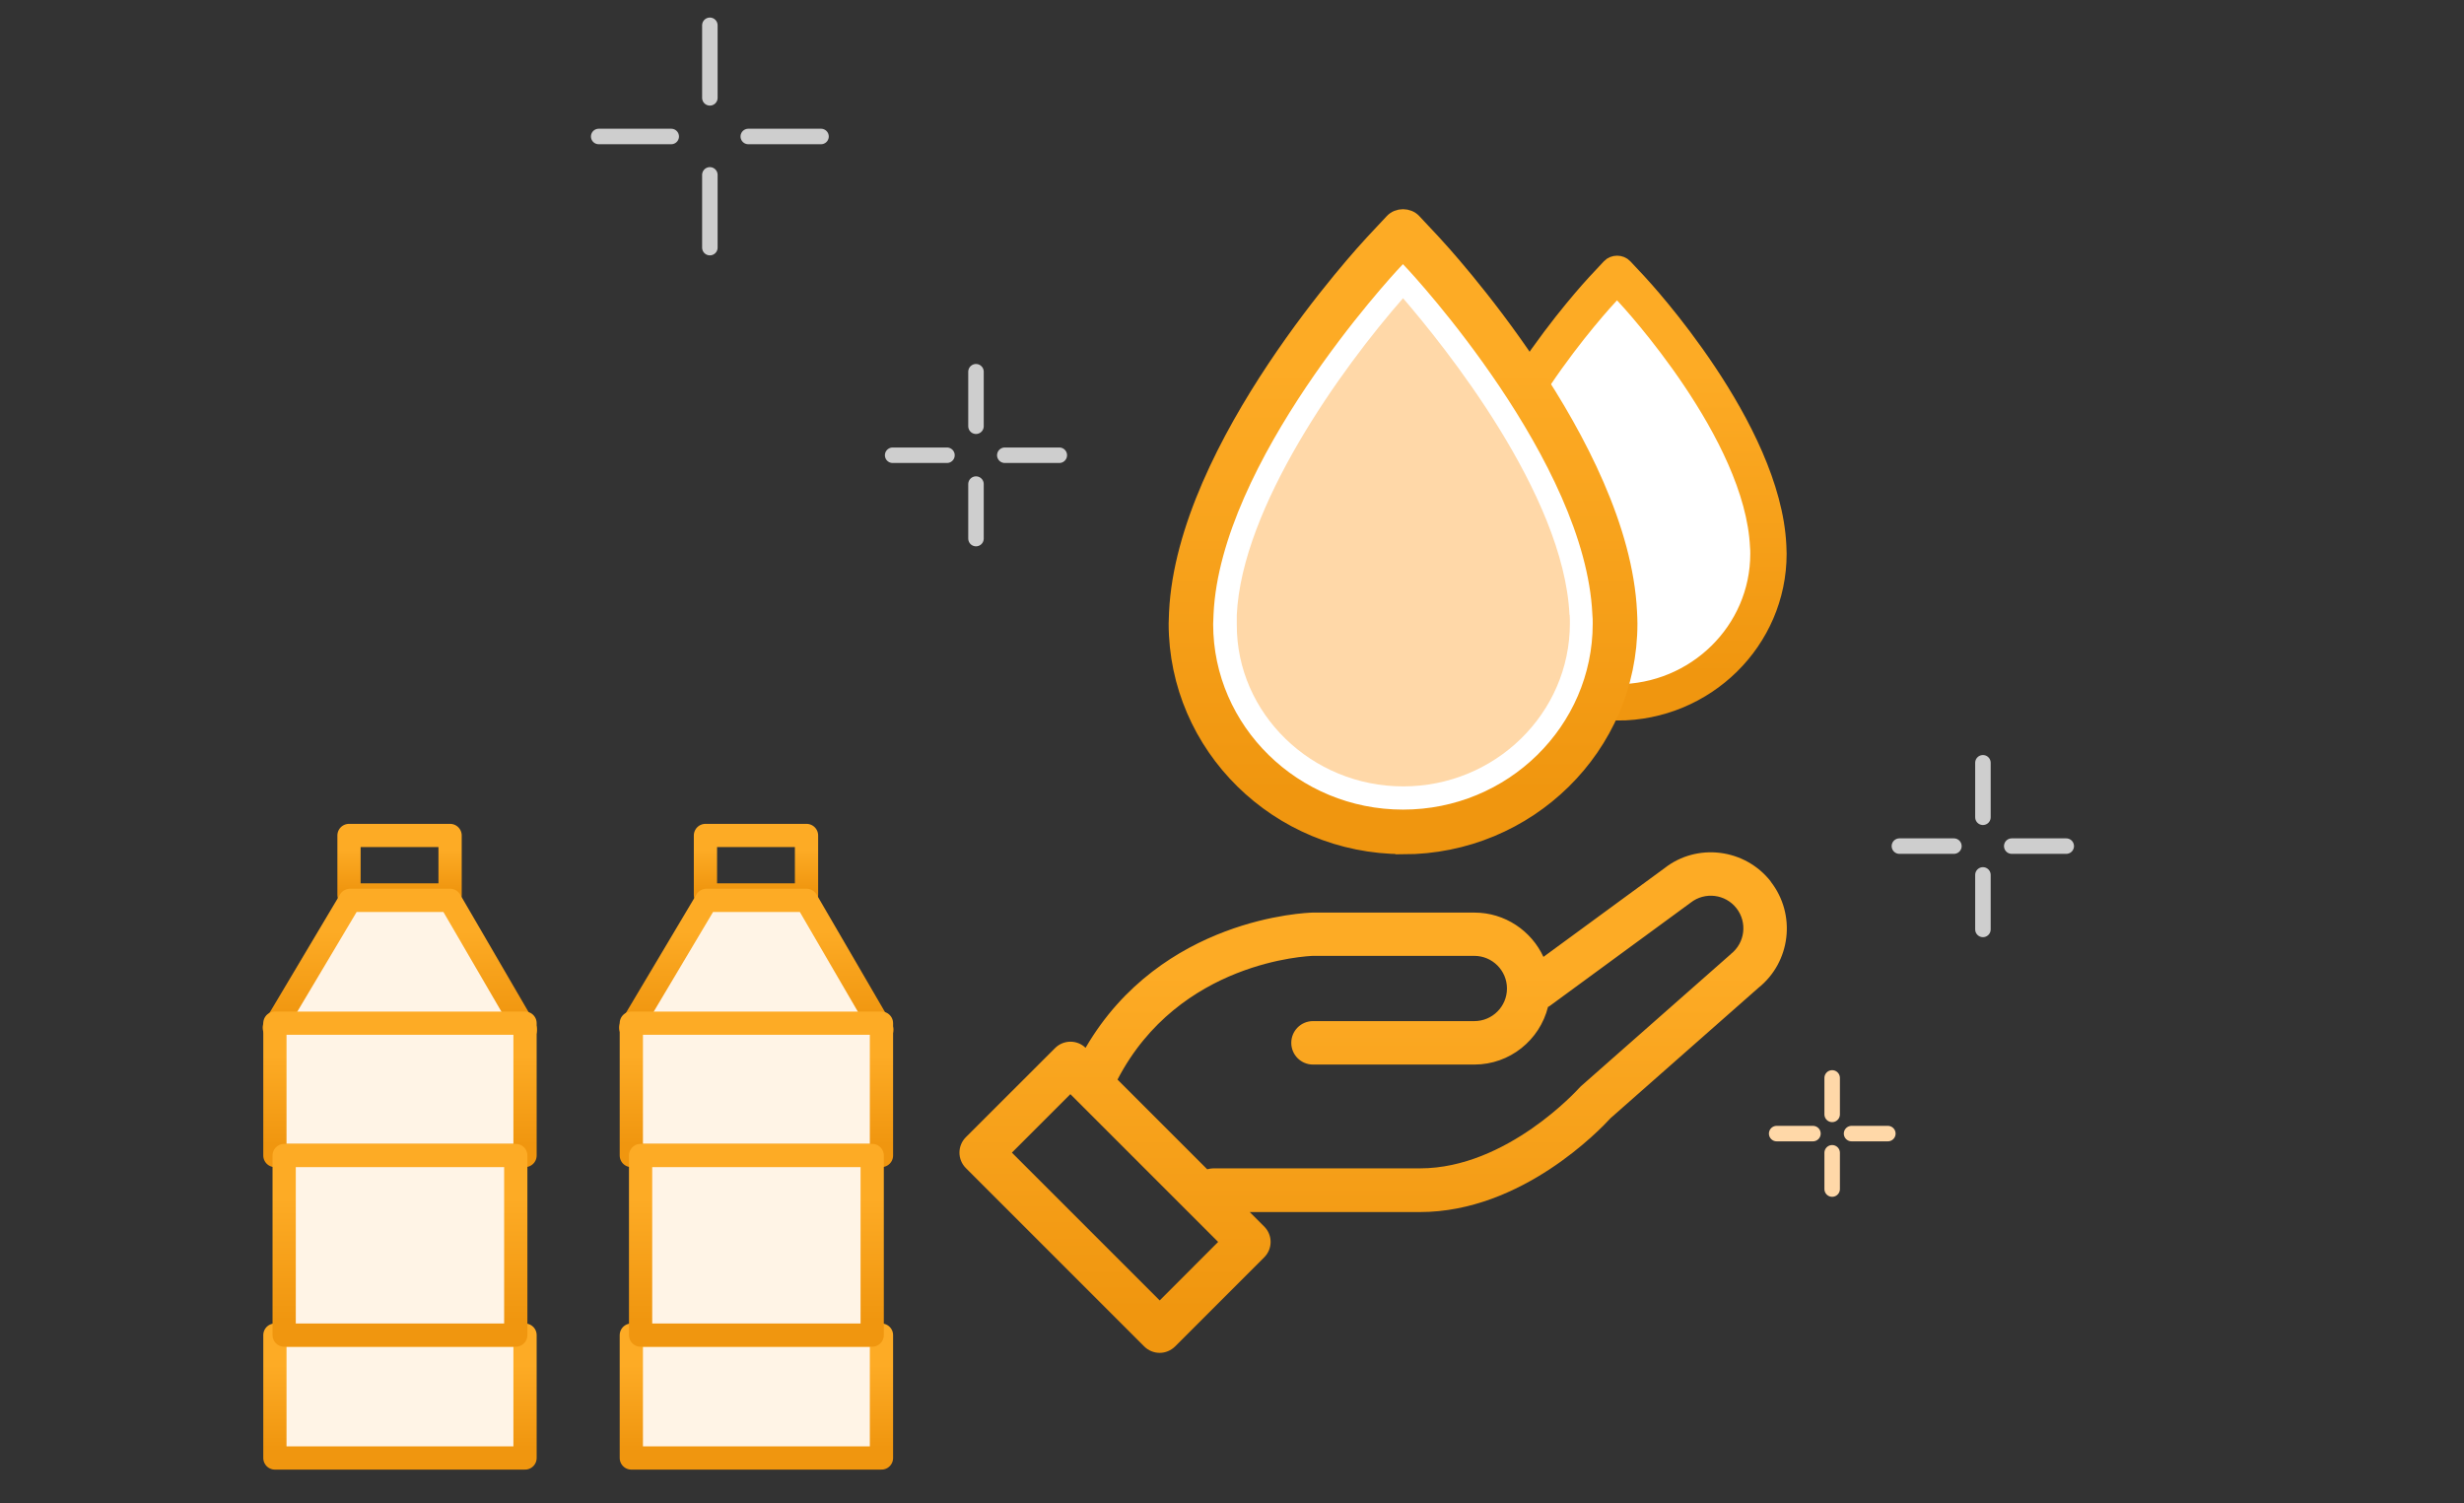
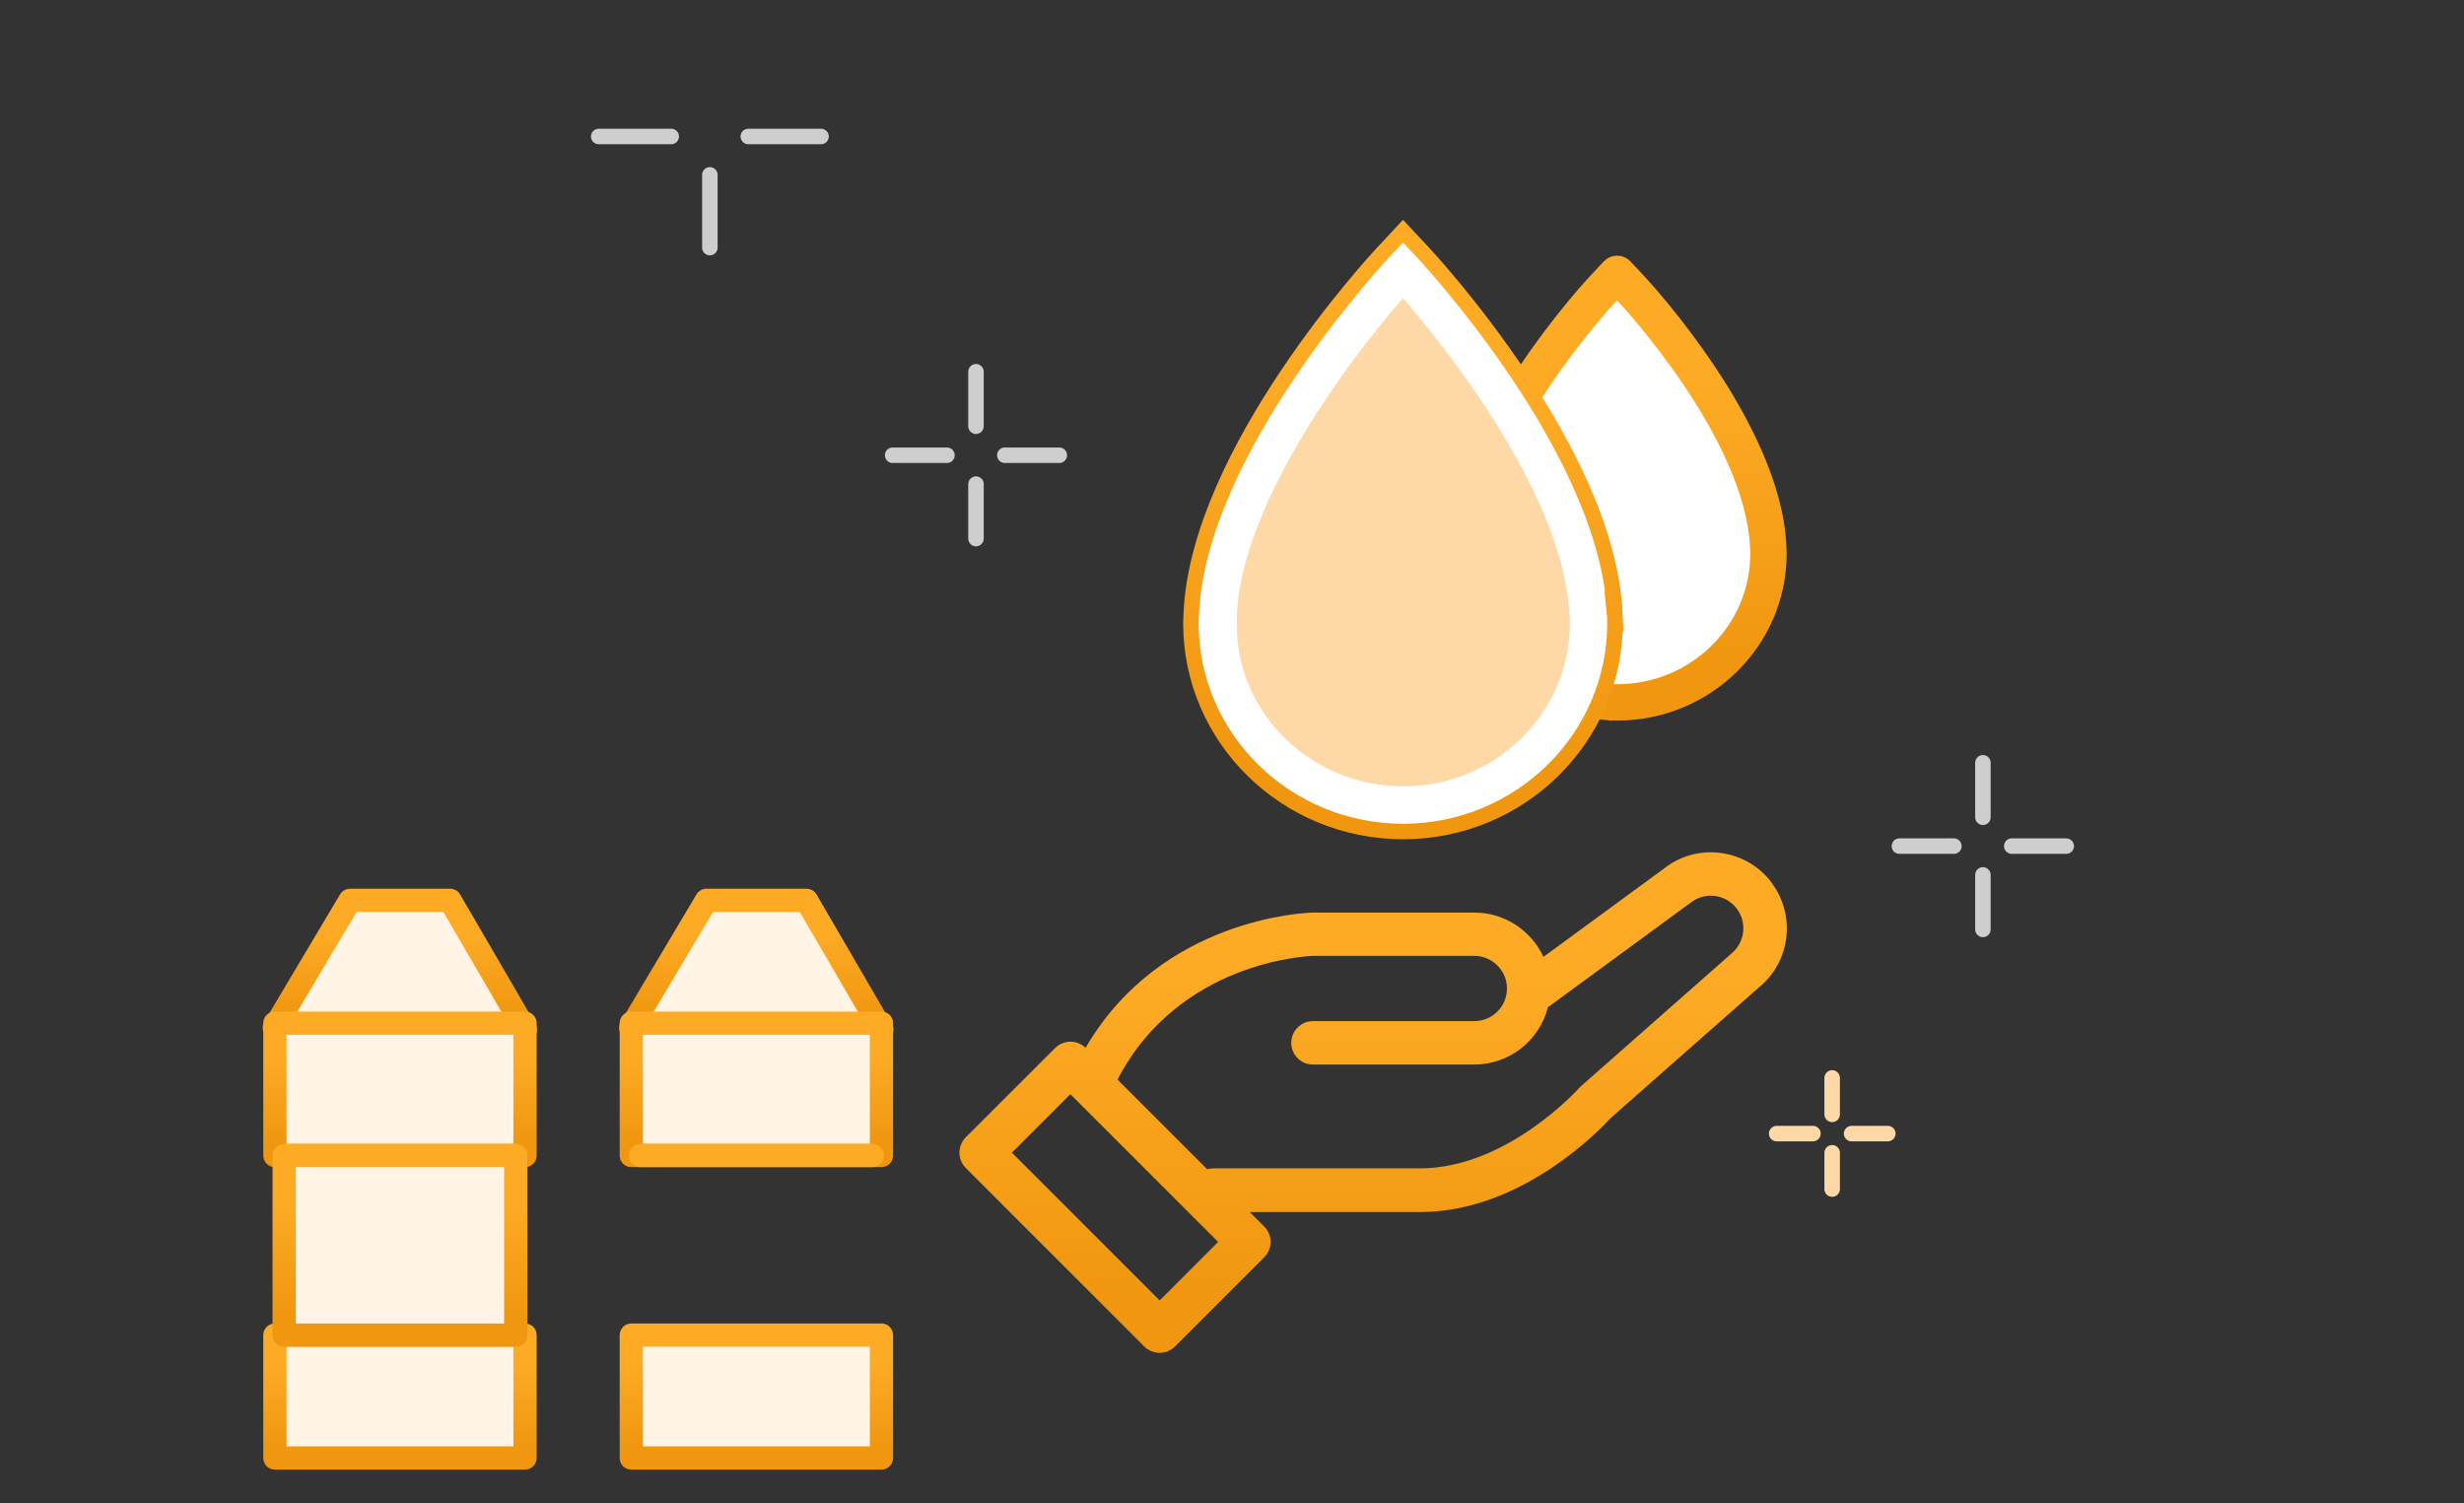
<svg xmlns="http://www.w3.org/2000/svg" width="159" height="97" viewBox="0 0 159 97" fill="none">
  <rect x="0" y="0" width="159" height="97" fill="#333333" stroke="none" />
  <path d="M45.807 11.285V15.979" stroke="#CECECE" stroke-linecap="round" stroke-linejoin="round" />
-   <path d="M45.807 1.633V6.314" stroke="#CECECE" stroke-linecap="round" stroke-linejoin="round" />
  <path d="M48.286 8.807H52.98" stroke="#CECECE" stroke-linecap="round" stroke-linejoin="round" />
  <path d="M38.633 8.807H43.314" stroke="#CECECE" stroke-linecap="round" stroke-linejoin="round" />
  <path d="M62.98 31.238V34.755" stroke="#CECECE" stroke-linecap="round" stroke-linejoin="round" />
  <path d="M62.98 23.988V27.505" stroke="#CECECE" stroke-linecap="round" stroke-linejoin="round" />
  <path d="M64.839 29.377H68.356" stroke="#CECECE" stroke-linecap="round" stroke-linejoin="round" />
  <path d="M57.602 29.377H61.107" stroke="#CECECE" stroke-linecap="round" stroke-linejoin="round" />
  <path d="M127.957 56.459V59.976" stroke="#CECECE" stroke-linecap="round" stroke-linejoin="round" />
  <path d="M127.957 49.223V52.74" stroke="#CECECE" stroke-linecap="round" stroke-linejoin="round" />
  <path d="M129.816 54.6H133.333" stroke="#CECECE" stroke-linecap="round" stroke-linejoin="round" />
  <path d="M122.567 54.6H126.084" stroke="#CECECE" stroke-linecap="round" stroke-linejoin="round" />
  <path d="M118.228 74.391V76.731" stroke="#FFD8A8" stroke-linecap="round" stroke-linejoin="round" />
  <path d="M118.228 69.559V71.912" stroke="#FFD8A8" stroke-linecap="round" stroke-linejoin="round" />
  <path d="M119.48 73.152H121.821" stroke="#FFD8A8" stroke-linecap="round" stroke-linejoin="round" />
  <path d="M114.647 73.152H116.988" stroke="#FFD8A8" stroke-linecap="round" stroke-linejoin="round" />
  <path d="M114.103 35.227C113.751 27.795 105.606 19 105.263 18.63L104.351 17.654L103.439 18.63C103.095 19 94.941 27.795 94.598 35.227L94.58 35.714C94.58 41.006 98.96 45.304 104.351 45.304C109.742 45.304 114.112 40.997 114.112 35.714C114.112 35.552 114.112 35.389 114.094 35.218L114.103 35.227Z" fill="white" stroke="url(#paint0_linear_121_5981)" />
  <path d="M104.351 45.991C98.599 45.991 93.912 41.386 93.912 35.724L93.93 35.218C94.291 27.543 102.599 18.558 102.951 18.178L103.863 17.203C104.116 16.932 104.586 16.932 104.838 17.203L105.751 18.178C106.103 18.558 114.41 27.534 114.772 35.2C114.781 35.381 114.79 35.561 114.79 35.733C114.79 41.395 110.112 46 104.351 46V45.991ZM104.351 18.648L103.926 19.099C103.583 19.461 95.601 28.093 95.267 35.272L95.249 35.751C95.249 40.654 99.33 44.654 104.351 44.654C109.372 44.654 113.444 40.654 113.444 35.733C113.444 35.588 113.444 35.435 113.426 35.272C113.092 28.084 105.109 19.461 104.766 19.099L104.342 18.648H104.351Z" fill="url(#paint1_linear_121_5981)" stroke="url(#paint2_linear_121_5981)" />
  <g clip-path="url(#clip0_121_5981)">
-     <path d="M29.044 53.914H22.521V57.751H29.044V53.914Z" stroke="url(#paint3_linear_121_5981)" stroke-width="1.5" stroke-linecap="round" stroke-linejoin="round" />
    <path d="M33.904 66.45L29.044 58.1H22.587L17.697 66.315L33.904 66.45Z" fill="#FFF4E6" stroke="url(#paint4_linear_121_5981)" stroke-width="1.5" stroke-linecap="round" stroke-linejoin="round" />
    <path d="M33.88 86.156H17.739V94.085H33.88V86.156Z" fill="#FFF4E6" stroke="url(#paint5_linear_121_5981)" stroke-width="1.5" stroke-linecap="round" stroke-linejoin="round" />
    <path d="M33.88 66.027H17.739V74.566H33.88V66.027Z" fill="#FFF4E6" stroke="url(#paint6_linear_121_5981)" stroke-width="1.5" stroke-linecap="round" stroke-linejoin="round" />
    <path d="M33.282 74.566H18.337V86.155H33.282V74.566Z" fill="#FFF4E6" stroke="url(#paint7_linear_121_5981)" stroke-width="1.5" stroke-linecap="round" stroke-linejoin="round" />
  </g>
  <g clip-path="url(#clip1_121_5981)">
-     <path d="M52.044 53.914H45.522V57.751H52.044V53.914Z" stroke="url(#paint8_linear_121_5981)" stroke-width="1.5" stroke-linecap="round" stroke-linejoin="round" />
    <path d="M56.904 66.45L52.044 58.1H45.587L40.697 66.315L56.904 66.45Z" fill="#FFF4E6" stroke="url(#paint9_linear_121_5981)" stroke-width="1.5" stroke-linecap="round" stroke-linejoin="round" />
    <path d="M56.88 86.156H40.739V94.085H56.88V86.156Z" fill="#FFF4E6" stroke="url(#paint10_linear_121_5981)" stroke-width="1.5" stroke-linecap="round" stroke-linejoin="round" />
    <path d="M56.88 66.027H40.739V74.566H56.88V66.027Z" fill="#FFF4E6" stroke="url(#paint11_linear_121_5981)" stroke-width="1.5" stroke-linecap="round" stroke-linejoin="round" />
-     <path d="M56.282 74.566H41.337V86.155H56.282V74.566Z" fill="#FFF4E6" stroke="url(#paint12_linear_121_5981)" stroke-width="1.5" stroke-linecap="round" stroke-linejoin="round" />
+     <path d="M56.282 74.566H41.337H56.282V74.566Z" fill="#FFF4E6" stroke="url(#paint12_linear_121_5981)" stroke-width="1.5" stroke-linecap="round" stroke-linejoin="round" />
  </g>
  <g clip-path="url(#clip2_121_5981)">
    <path d="M114.268 56.885C112.6 54.752 109.509 54.381 107.415 56.02L99.597 61.749C98.816 60.065 97.115 58.89 95.143 58.89H84.705C84.289 58.901 74.937 59.223 70.051 67.616C69.502 67.085 68.627 67.09 68.084 67.633L62.322 73.389C62.062 73.65 61.912 74.01 61.912 74.381C61.912 74.752 62.062 75.112 62.322 75.373L73.84 86.891C74.101 87.151 74.461 87.301 74.832 87.301C75.203 87.301 75.558 87.151 75.824 86.891L81.58 81.135C82.129 80.586 82.129 79.7 81.58 79.151L80.644 78.215H91.63C98.196 78.215 103.271 72.874 103.93 72.154L113.459 63.755C115.559 62.082 115.919 59.012 114.262 56.89L114.268 56.885ZM74.832 83.916L65.297 74.381L69.07 70.608L78.605 80.143L74.832 83.921V83.916ZM111.697 61.566C111.697 61.566 111.653 61.6 111.636 61.616L102.018 70.093C101.974 70.132 101.935 70.176 101.897 70.215C101.852 70.265 97.243 75.395 91.636 75.395H78.289C78.156 75.395 78.029 75.423 77.901 75.456L72.112 69.666C76.084 62.021 84.411 61.694 84.733 61.683H95.137C96.295 61.683 97.243 62.625 97.243 63.788C97.243 64.951 96.301 65.893 95.137 65.893H84.727C83.951 65.893 83.325 66.519 83.325 67.295C83.325 68.071 83.951 68.697 84.727 68.697H95.137C97.431 68.697 99.359 67.112 99.891 64.979C99.924 64.957 99.957 64.946 99.991 64.924L109.099 58.248C110.013 57.533 111.337 57.694 112.052 58.608C112.767 59.522 112.606 60.846 111.692 61.561L111.697 61.566Z" fill="url(#paint13_linear_121_5981)" />
  </g>
  <path d="M104.201 39.538C103.708 29.125 92.296 16.803 91.815 16.284L90.537 14.918L89.26 16.284C88.779 16.803 77.355 29.125 76.874 39.538L76.849 40.221C76.849 47.635 82.985 53.657 90.537 53.657C98.09 53.657 104.214 47.622 104.214 40.221C104.214 39.993 104.214 39.765 104.188 39.525L104.201 39.538Z" fill="white" stroke="url(#paint14_linear_121_5981)" />
-   <path d="M90.537 54.617C82.478 54.617 75.912 48.165 75.912 40.233L75.937 39.524C76.444 28.77 88.083 16.182 88.576 15.651L89.854 14.285C90.208 13.905 90.866 13.905 91.22 14.285L92.498 15.651C92.992 16.182 104.631 28.758 105.137 39.499C105.15 39.752 105.162 40.005 105.162 40.245C105.162 48.178 98.609 54.63 90.537 54.63V54.617ZM90.537 16.309L89.942 16.942C89.462 17.448 78.278 29.542 77.81 39.6L77.784 40.271C77.784 47.14 83.503 52.745 90.537 52.745C97.571 52.745 103.277 47.14 103.277 40.245C103.277 40.043 103.277 39.828 103.252 39.6C102.784 29.53 91.6 17.448 91.119 16.942L90.525 16.309H90.537Z" fill="url(#paint15_linear_121_5981)" stroke="url(#paint16_linear_121_5981)" />
  <path d="M101.278 39.676C100.911 31.87 93.156 22.28 90.537 19.244C86.539 23.799 80.138 32.73 79.809 39.676V40.321C79.796 46.027 84.616 50.746 90.55 50.746C96.483 50.746 101.303 46.027 101.303 40.233C101.303 40.056 101.303 39.891 101.291 39.702V39.676H101.278Z" fill="#FFD8A8" />
  <defs>
    <linearGradient id="paint0_linear_121_5981" x1="104.346" y1="-12.092" x2="104.346" y2="43" gradientUnits="userSpaceOnUse">
      <stop offset="0.661" stop-color="#FDAB25" />
      <stop offset="1" stop-color="#F0960F" />
    </linearGradient>
    <linearGradient id="paint1_linear_121_5981" x1="104.351" y1="-14.199" x2="104.351" y2="43.583" gradientUnits="userSpaceOnUse">
      <stop offset="0.661" stop-color="#FDAB25" />
      <stop offset="1" stop-color="#F0960F" />
    </linearGradient>
    <linearGradient id="paint2_linear_121_5981" x1="104.351" y1="-14.199" x2="104.351" y2="43.583" gradientUnits="userSpaceOnUse">
      <stop offset="0.661" stop-color="#FDAB25" />
      <stop offset="1" stop-color="#F0960F" />
    </linearGradient>
    <linearGradient id="paint3_linear_121_5981" x1="25.782" y1="49.787" x2="25.782" y2="57.431" gradientUnits="userSpaceOnUse">
      <stop offset="0.661" stop-color="#FDAB25" />
      <stop offset="1" stop-color="#F0960F" />
    </linearGradient>
    <linearGradient id="paint4_linear_121_5981" x1="25.801" y1="49.117" x2="25.801" y2="65.754" gradientUnits="userSpaceOnUse">
      <stop offset="0.661" stop-color="#FDAB25" />
      <stop offset="1" stop-color="#F0960F" />
    </linearGradient>
    <linearGradient id="paint5_linear_121_5981" x1="25.81" y1="77.626" x2="25.81" y2="93.425" gradientUnits="userSpaceOnUse">
      <stop offset="0.661" stop-color="#FDAB25" />
      <stop offset="1" stop-color="#F0960F" />
    </linearGradient>
    <linearGradient id="paint6_linear_121_5981" x1="25.81" y1="56.841" x2="25.81" y2="73.855" gradientUnits="userSpaceOnUse">
      <stop offset="0.661" stop-color="#FDAB25" />
      <stop offset="1" stop-color="#F0960F" />
    </linearGradient>
    <linearGradient id="paint7_linear_121_5981" x1="25.809" y1="62.099" x2="25.809" y2="85.189" gradientUnits="userSpaceOnUse">
      <stop offset="0.661" stop-color="#FDAB25" />
      <stop offset="1" stop-color="#F0960F" />
    </linearGradient>
    <linearGradient id="paint8_linear_121_5981" x1="48.782" y1="49.787" x2="48.782" y2="57.431" gradientUnits="userSpaceOnUse">
      <stop offset="0.661" stop-color="#FDAB25" />
      <stop offset="1" stop-color="#F0960F" />
    </linearGradient>
    <linearGradient id="paint9_linear_121_5981" x1="48.801" y1="49.117" x2="48.801" y2="65.754" gradientUnits="userSpaceOnUse">
      <stop offset="0.661" stop-color="#FDAB25" />
      <stop offset="1" stop-color="#F0960F" />
    </linearGradient>
    <linearGradient id="paint10_linear_121_5981" x1="48.81" y1="77.626" x2="48.81" y2="93.425" gradientUnits="userSpaceOnUse">
      <stop offset="0.661" stop-color="#FDAB25" />
      <stop offset="1" stop-color="#F0960F" />
    </linearGradient>
    <linearGradient id="paint11_linear_121_5981" x1="48.81" y1="56.841" x2="48.81" y2="73.855" gradientUnits="userSpaceOnUse">
      <stop offset="0.661" stop-color="#FDAB25" />
      <stop offset="1" stop-color="#F0960F" />
    </linearGradient>
    <linearGradient id="paint12_linear_121_5981" x1="48.809" y1="62.099" x2="48.809" y2="85.189" gradientUnits="userSpaceOnUse">
      <stop offset="0.661" stop-color="#FDAB25" />
      <stop offset="1" stop-color="#F0960F" />
    </linearGradient>
    <linearGradient id="paint13_linear_121_5981" x1="88.608" y1="20.25" x2="88.608" y2="84.609" gradientUnits="userSpaceOnUse">
      <stop offset="0.661" stop-color="#FDAB25" />
      <stop offset="1" stop-color="#F0960F" />
    </linearGradient>
    <linearGradient id="paint14_linear_121_5981" x1="90.531" y1="-26.758" x2="90.531" y2="50.428" gradientUnits="userSpaceOnUse">
      <stop offset="0.661" stop-color="#FDAB25" />
      <stop offset="1" stop-color="#F0960F" />
    </linearGradient>
    <linearGradient id="paint15_linear_121_5981" x1="90.537" y1="-29.71" x2="90.537" y2="51.244" gradientUnits="userSpaceOnUse">
      <stop offset="0.661" stop-color="#FDAB25" />
      <stop offset="1" stop-color="#F0960F" />
    </linearGradient>
    <linearGradient id="paint16_linear_121_5981" x1="90.537" y1="-29.71" x2="90.537" y2="51.244" gradientUnits="userSpaceOnUse">
      <stop offset="0.661" stop-color="#FDAB25" />
      <stop offset="1" stop-color="#F0960F" />
    </linearGradient>
    <clipPath id="clip0_121_5981">
      <rect width="18" height="42" fill="white" transform="translate(16.801 53)" />
    </clipPath>
    <clipPath id="clip1_121_5981">
      <rect width="18" height="42" fill="white" transform="translate(39.801 53)" />
    </clipPath>
    <clipPath id="clip2_121_5981">
      <rect width="53.398" height="32.3" fill="white" transform="translate(61.912 55)" />
    </clipPath>
  </defs>
</svg>